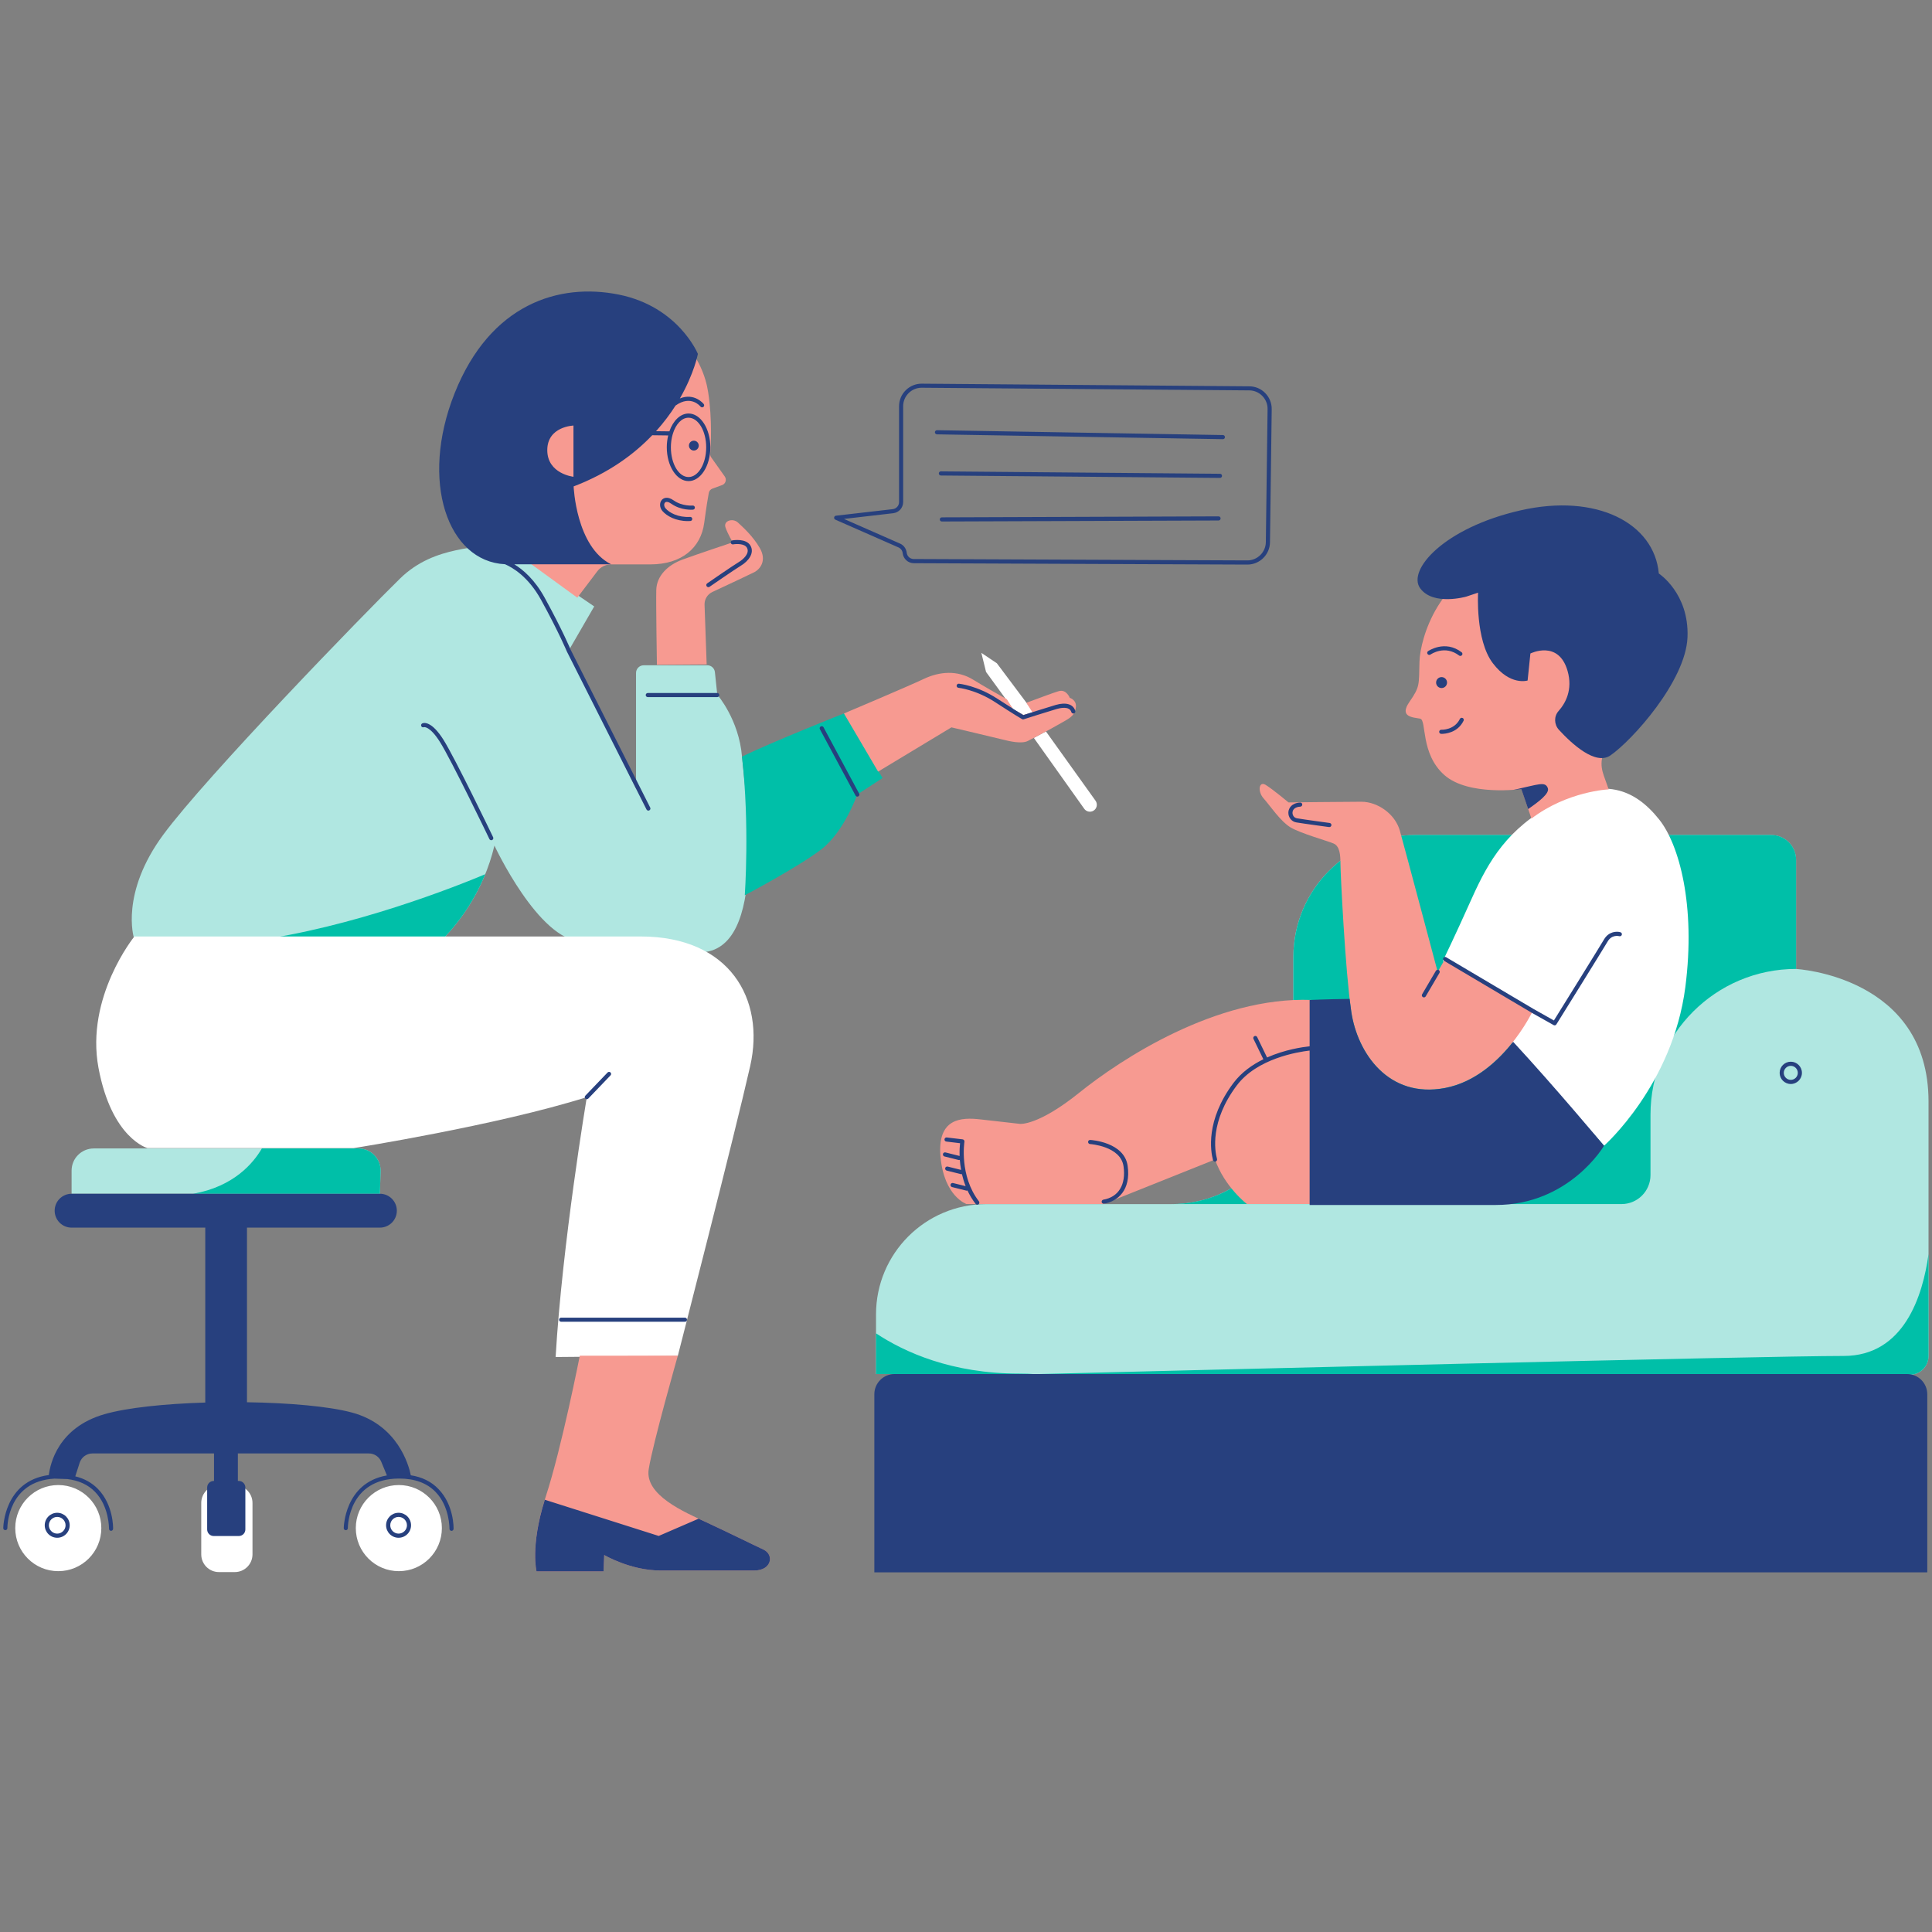
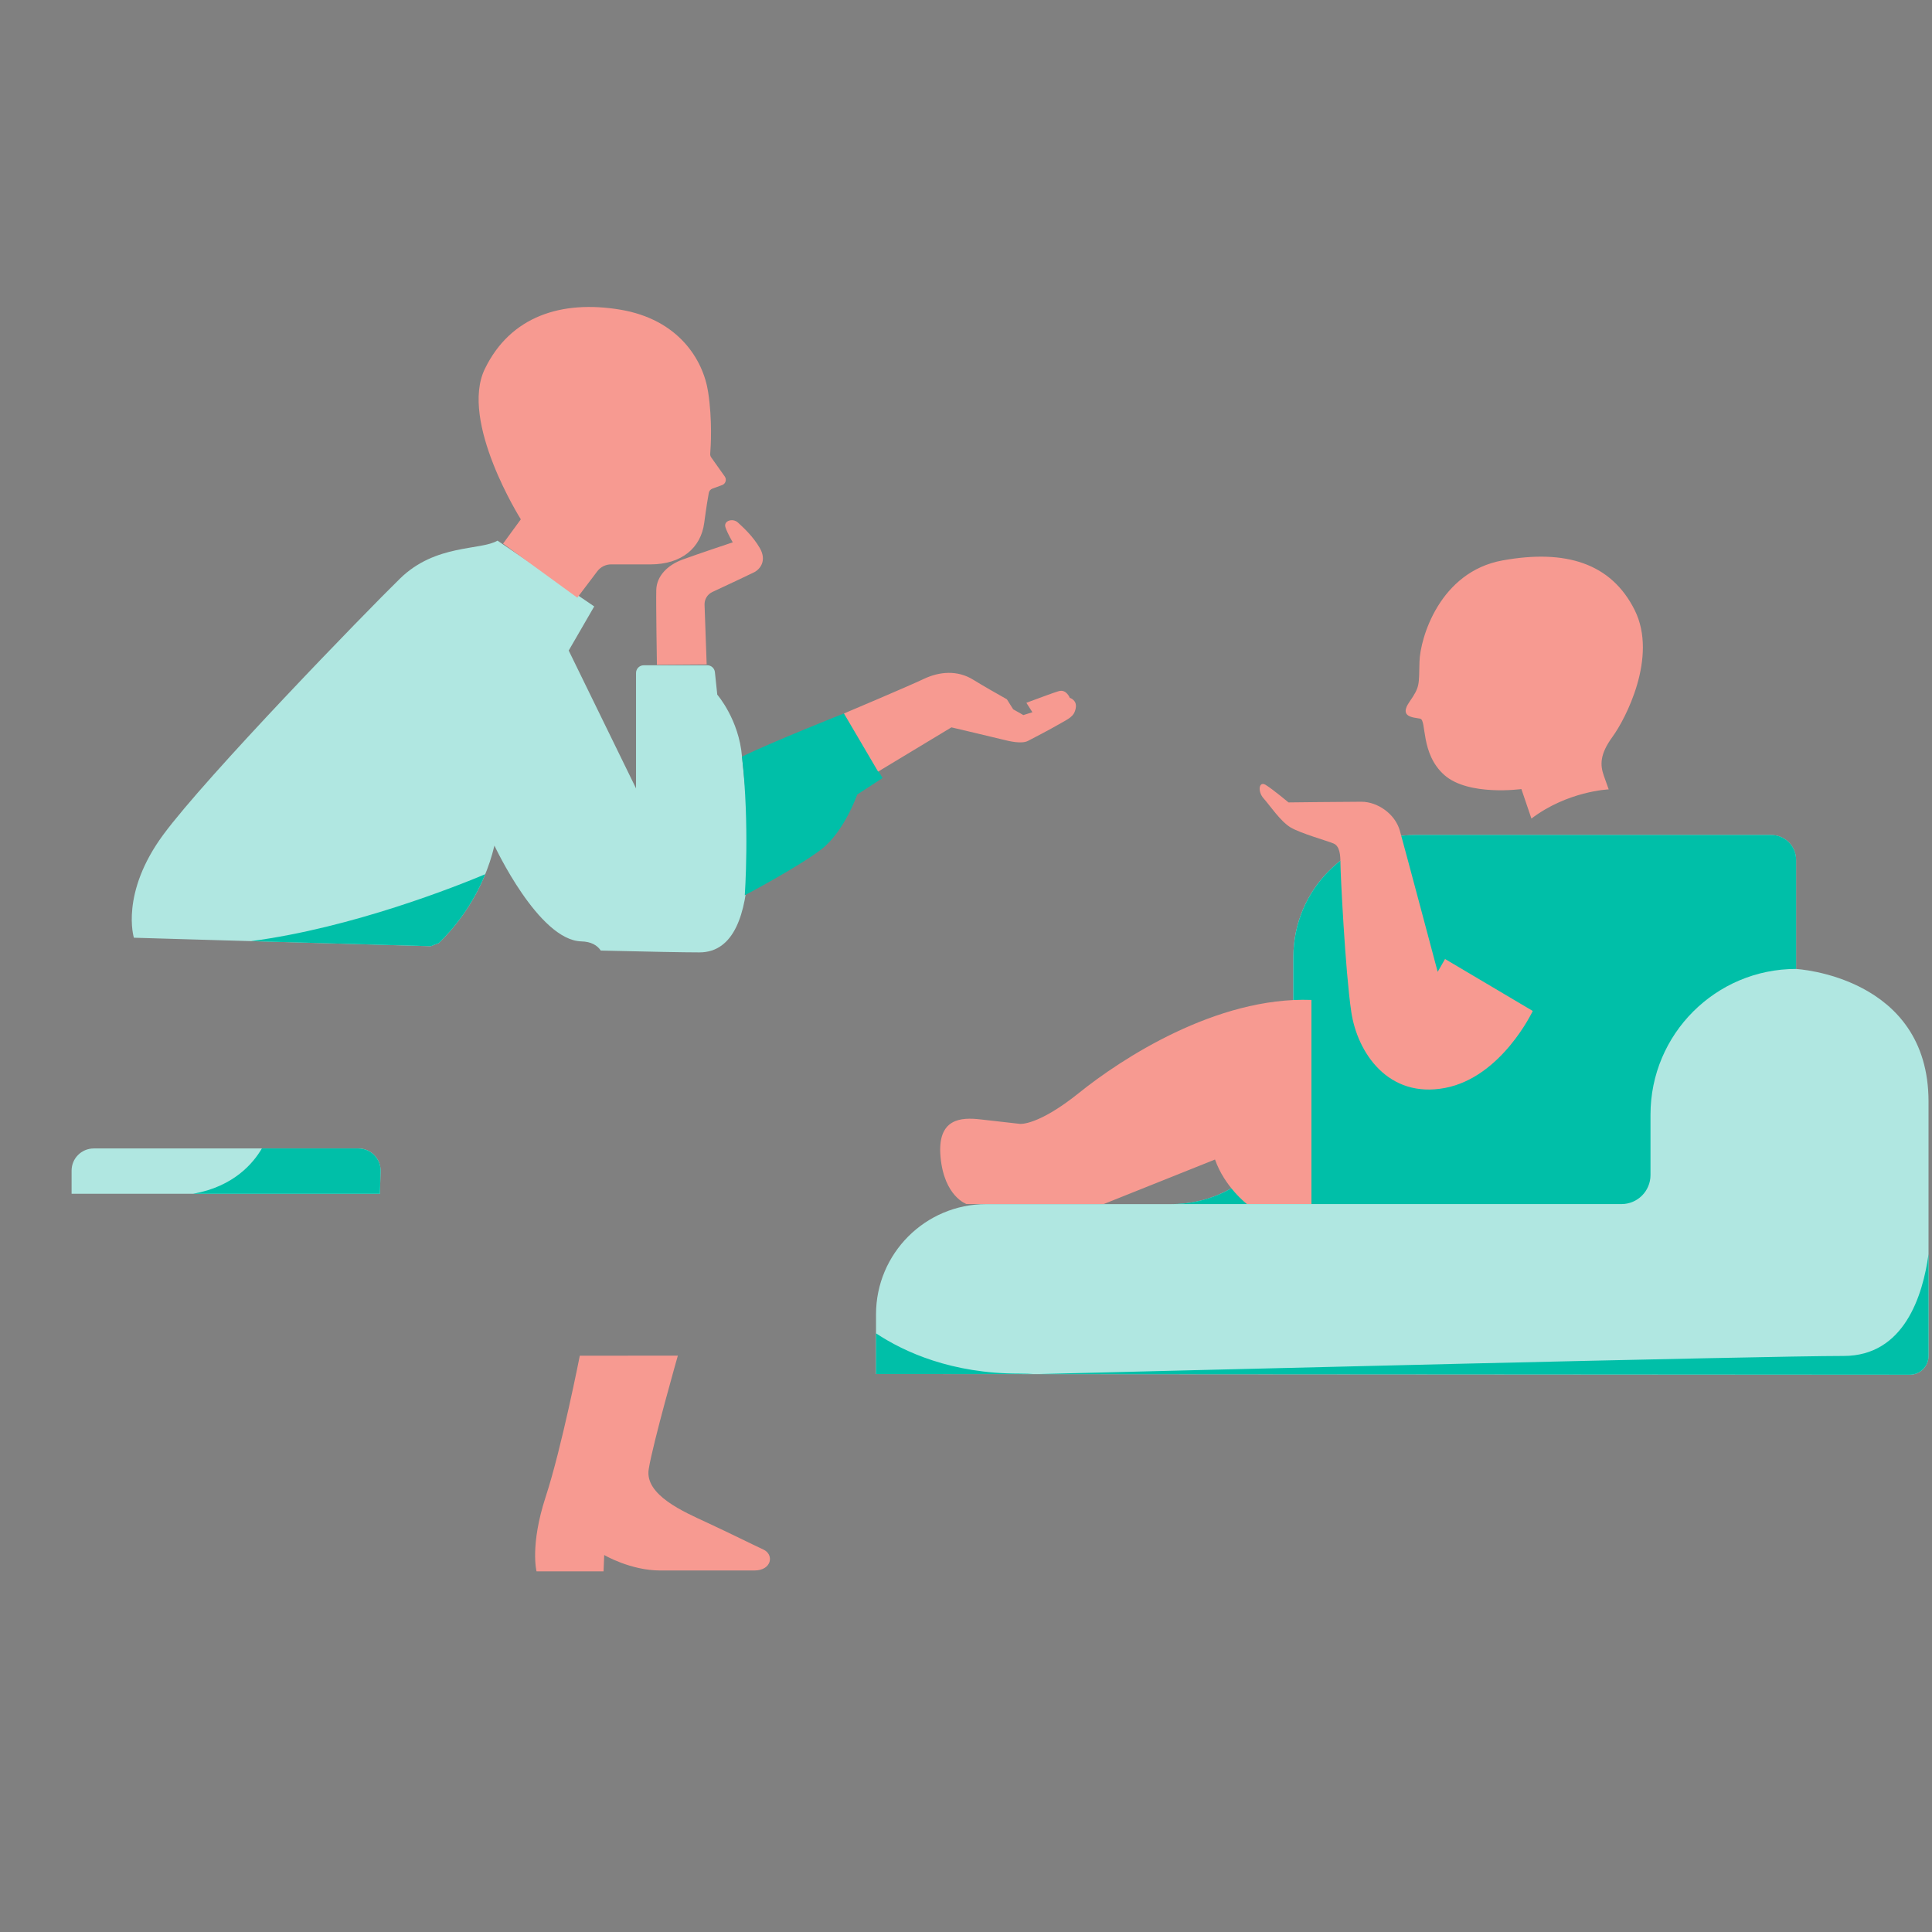
<svg xmlns="http://www.w3.org/2000/svg" width="1080" viewBox="0 0 810 810" height="1080" preserveAspectRatio="xMidYMid meet">
  <rect x="0" y="0" width="810" height="810" fill="#808080" stroke="none" />
  <defs>
    <clipPath id="3dd903df51">
-       <path d="M 6 273 L 708 273 L 708 659.18 L 6 659.18 Z M 6 273 " clip-rule="nonzero" />
-     </clipPath>
+       </clipPath>
    <clipPath id="9cfbb3a749">
-       <path d="M 1 122 L 809 122 L 809 659.18 L 1 659.18 Z M 1 122 " clip-rule="nonzero" />
-     </clipPath>
+       </clipPath>
  </defs>
  <path fill="#b0e7e1" d="M 808.543 461.809 L 808.543 568.535 C 808.543 572.863 805.043 576.367 800.719 576.348 L 375.039 576.07 L 367.277 576.07 L 367.277 551.062 C 367.277 525.527 387.965 504.832 413.484 504.832 L 491.09 504.832 C 519.336 504.832 542.234 481.926 542.234 453.664 L 542.234 401.258 C 542.234 373 565.129 350.09 593.375 350.09 L 742.609 350.09 C 748.355 350.09 753.012 354.746 753.012 360.496 L 753.012 406.246 C 753.027 406.246 808.543 409.234 808.543 461.809 Z M 300.719 291.242 L 299.727 281.793 C 299.562 280.16 298.176 278.922 296.539 278.922 L 269.879 278.922 C 268.113 278.922 266.66 280.355 266.66 282.141 L 266.66 330.535 L 238.434 272.742 L 249.129 254.246 L 208.586 226.664 C 201.453 230.875 182.633 227.969 167.711 242.566 C 152.785 257.168 86.621 325.332 68.461 349.941 C 50.305 374.551 56.133 393.148 56.133 393.148 C 56.133 393.148 119.078 395.016 180.57 396.699 C 181.758 396.238 182.797 395.84 183.988 395.379 C 192.258 387.285 202.66 373.855 207.297 354.516 C 207.297 354.516 225.754 394.223 243.746 394.684 C 247.809 394.785 250.367 396.285 251.887 398.531 C 271.562 398.996 286.734 399.293 293.238 399.293 C 322.754 399.293 312.371 332.766 311.086 317.188 C 309.797 301.629 300.719 291.242 300.719 291.242 Z M 150.277 481.496 L 39.309 481.496 C 34.176 481.496 30.016 485.656 30.016 490.793 L 30.016 500.488 L 159.273 500.488 L 159.57 491.074 C 159.738 485.84 155.527 481.496 150.277 481.496 Z M 150.277 481.496 " fill-opacity="1" fill-rule="nonzero" />
  <path fill="#00bfa8" d="M 679.828 504.816 L 491.105 504.816 C 519.352 504.816 542.25 481.906 542.25 453.648 L 542.25 401.242 C 542.25 372.98 565.148 350.074 593.391 350.074 L 742.629 350.074 C 748.371 350.074 753.027 354.73 753.027 360.48 L 753.027 406.23 C 719.301 406.23 691.98 433.582 691.98 467.309 L 691.98 492.66 C 691.965 499.383 686.531 504.816 679.828 504.816 Z M 353.84 299.105 C 353.84 299.105 324.125 310.879 311.086 317.207 C 314.352 345.762 312.258 375.344 312.258 375.344 C 312.258 375.344 334.723 363.484 344.348 356.086 C 353.973 348.668 359.402 333.109 359.402 333.109 L 370.02 326.191 Z M 772.969 568.488 C 739.309 568.488 495.613 574.566 433.922 576.117 C 432.039 575.969 429.844 575.887 427.27 575.887 C 398.957 575.887 379.164 566.887 367.277 559.008 L 367.277 576.07 L 375.039 576.07 L 433.938 576.102 L 800.719 576.348 C 805.043 576.348 808.543 572.848 808.543 568.535 L 808.543 525.793 C 806.168 543.152 798.344 568.488 772.969 568.488 Z M 180.586 396.699 C 181.773 396.238 182.816 395.84 184.004 395.379 C 190.441 389.086 198.152 379.539 203.434 366.523 C 191.516 371.527 147.734 389.004 105.176 394.586 C 127.117 395.215 153.977 395.973 180.586 396.699 Z M 150.277 481.496 L 109.781 481.496 C 106.184 487.707 97.945 497.484 80.992 500.488 L 159.273 500.488 L 159.57 491.074 C 159.738 485.84 155.527 481.496 150.277 481.496 Z M 150.277 481.496 " fill-opacity="1" fill-rule="nonzero" />
  <g clip-path="url(#3dd903df51)">
-     <path fill="#ffffff" d="M 706.59 413.812 C 701.289 454.902 672.531 480.324 672.531 480.324 L 632.699 435.531 L 604.949 402.828 C 604.949 402.828 609.902 392.652 617.031 376.715 C 624.18 360.777 632.039 347.316 652.078 336.613 C 672.137 325.895 685.129 330.434 695.594 343.551 C 703.996 354.039 710.996 379.59 706.59 413.812 Z M 268.609 392.621 C 231.383 392.621 56.344 392.621 56.344 392.621 C 56.344 392.621 35.758 417.973 41.289 447.688 C 46.836 477.398 61.875 481.363 61.875 481.363 L 148.215 481.363 C 148.215 481.363 208.402 471.848 246.027 459.973 C 246.027 459.973 235.723 521.383 232.949 568.934 L 284.16 568.504 C 284.16 568.504 308.195 475.02 314.535 446.895 C 320.875 418.766 305.836 392.621 268.609 392.621 Z M 411.438 273.719 L 413.402 281.711 L 424.793 297.352 L 429.07 299.781 L 433.312 298.59 L 417.941 278.078 Z M 438.512 306.652 L 433.445 309.375 L 454.574 339.09 C 455.434 340.297 457.066 340.66 458.355 339.949 C 459.875 339.105 460.32 337.125 459.312 335.703 Z M 167.215 622.613 C 157.242 622.613 149.172 630.688 149.172 640.664 C 149.172 650.641 157.242 658.719 167.215 658.719 C 177.188 658.719 185.258 650.641 185.258 640.664 C 185.258 630.707 177.188 622.613 167.215 622.613 Z M 24.434 622.613 C 14.465 622.613 6.391 630.688 6.391 640.664 C 6.391 650.641 14.465 658.719 24.434 658.719 C 34.406 658.719 42.48 650.641 42.48 640.664 C 42.48 630.707 34.406 622.613 24.434 622.613 Z M 98.457 622.711 L 91.773 622.711 C 87.695 622.711 84.375 626.031 84.375 630.109 L 84.375 651.699 C 84.375 655.777 87.695 659.098 91.773 659.098 L 98.457 659.098 C 102.535 659.098 105.855 655.777 105.855 651.699 L 105.855 630.109 C 105.855 626.016 102.535 622.711 98.457 622.711 Z M 98.457 622.711 " fill-opacity="1" fill-rule="nonzero" />
-   </g>
+     </g>
  <path fill="#f79a91" d="M 676.051 308.898 C 670.719 316.215 670.816 320.676 672.402 325.199 C 673.508 328.355 674.449 330.949 674.449 330.949 C 674.449 330.949 657.23 331.656 642.059 343.188 L 637.848 330.816 C 637.848 330.816 615.645 333.902 605.527 324.918 C 595.406 315.918 598.211 301.863 595.406 301.301 C 592.602 300.738 586.41 300.738 590.918 294.266 C 595.406 287.789 594.844 287.227 595.125 277.402 C 595.406 267.559 603.562 239.727 629.977 234.953 C 656.387 230.18 675.504 236.078 685.344 255.766 C 695.164 275.453 681.398 301.598 676.051 308.898 Z M 602.754 407.453 C 602.754 407.453 588.887 355.375 586.906 348.305 C 584.922 341.238 577.578 336.133 570.777 336.133 C 563.992 336.133 540.219 336.414 540.219 336.414 C 540.219 336.414 533.434 330.75 530.594 329.047 C 527.773 327.348 527.195 331.871 529.754 334.715 C 532.297 337.539 536.82 344.344 541.062 346.887 C 545.305 349.43 556.613 352.551 559.172 353.676 C 561.715 354.812 561.992 358.48 561.992 362.164 C 561.992 365.848 563.973 406.891 566.516 424.148 C 569.059 441.41 582.066 460.668 605.84 456.125 C 629.594 451.602 642.621 423.852 642.621 423.852 L 605.84 402.066 Z M 452.477 458.125 C 435.062 472.129 427.602 471.188 427.602 471.188 C 427.602 471.188 419.195 470.246 411.125 469.324 C 403.035 468.383 392.766 468.695 394.336 485.195 C 395.887 501.68 405.215 504.801 405.215 504.801 L 462.746 504.801 L 509.398 486.137 C 513.441 497.648 522.77 504.801 522.77 504.801 L 549.828 504.801 L 549.828 419.227 C 509.859 417.773 469.895 444.117 452.477 458.125 Z M 304.152 221.078 C 305.074 223.836 307.223 227.371 307.223 227.371 C 307.223 227.371 292.496 232.277 286.191 234.59 C 279.898 236.887 275.293 241.492 275.145 247.34 C 274.996 253.172 275.41 278.707 275.41 278.707 L 296.277 278.559 L 295.387 253.566 C 295.301 251.289 296.574 249.176 298.652 248.199 C 304.035 245.688 314.121 240.965 316.121 239.957 C 318.875 238.57 321.484 234.887 318.578 229.816 C 315.656 224.746 311.516 221.062 309.367 219.066 C 307.223 217.098 303.227 218.32 304.152 221.078 Z M 242.047 250.578 L 250.434 239.496 C 251.805 237.68 253.949 236.621 256.211 236.621 L 272.719 236.621 C 285.859 236.621 293.832 229.652 295.238 219.281 C 296.16 212.375 296.82 208.477 297.168 206.645 C 297.316 205.82 297.895 205.156 298.672 204.859 L 302.746 203.375 C 304.219 202.844 304.762 201.062 303.871 199.789 L 298.191 191.781 C 297.879 191.332 297.711 190.789 297.762 190.242 C 298.012 187.172 298.688 176.09 296.902 164.43 C 294.809 150.703 284.375 133.855 259.941 129.809 C 235.508 125.762 214.051 132.5 203.285 154.633 C 192.523 176.766 218.359 217.727 218.359 217.727 L 210.914 227.918 Z M 320.082 649.668 C 315.523 647.551 306.395 642.992 296.559 638.418 C 286.719 633.859 270.227 626.824 271.977 615.941 C 273.727 605.055 284.191 568.355 284.191 568.355 L 243.086 568.387 C 243.086 568.387 235.461 607.152 228.789 627.516 C 222.121 647.898 224.945 658.801 224.945 658.801 L 253.043 658.801 L 253.32 651.945 C 253.32 651.945 264.266 658.438 276.895 658.438 C 289.523 658.438 308.84 658.438 316.219 658.438 C 323.582 658.453 324.637 651.781 320.082 649.668 Z M 420.434 310.07 C 423.258 310.781 428.375 312.02 431.035 310.598 C 433.676 309.18 438.973 306.535 443.578 303.875 C 448.168 301.234 450.297 300.523 450.992 296.988 C 451.703 293.453 448.516 292.578 448.516 292.578 C 448.516 292.578 447.098 288.863 443.926 289.754 C 441.68 290.383 434.598 293.09 430.309 294.645 L 432.848 298.609 L 429.051 299.797 L 424.777 297.371 L 422.137 293.176 C 417.992 290.844 411.984 287.426 408.004 284.965 C 401.418 280.887 393.875 281.512 387.285 284.652 C 380.699 287.789 353.84 299.121 353.84 299.121 L 368.152 323.5 L 398.891 304.949 C 398.875 304.934 417.613 309.359 420.434 310.07 Z M 420.434 310.07 " fill-opacity="1" fill-rule="nonzero" />
  <g clip-path="url(#9cfbb3a749)">
    <path fill="#27407e" d="M 808.016 584.543 L 808.016 659.211 L 366.57 659.211 L 366.57 584.543 C 366.57 579.867 370.367 576.07 375.039 576.07 L 799.547 576.07 C 804.219 576.07 808.016 579.867 808.016 584.543 Z M 549.066 438.668 C 546.098 438.98 538.684 440.039 531.223 443.359 L 527.078 434.805 C 526.863 434.375 526.352 434.191 525.922 434.406 C 525.492 434.621 525.312 435.133 525.527 435.562 L 529.672 444.102 C 525.031 446.383 520.492 449.57 517.125 454.043 C 505.32 469.801 507.582 482.766 508.555 486.367 C 508.656 486.746 509.004 487.012 509.398 487.012 C 509.48 487.012 509.547 486.996 509.629 486.98 C 510.09 486.848 510.355 486.383 510.238 485.922 C 509.316 482.52 507.188 470.215 518.512 455.102 C 527.012 443.773 544.051 441.031 549.066 440.453 L 549.066 505.195 C 549.066 505.195 596.082 505.195 627.051 505.195 C 658.023 505.195 672.5 480.355 672.5 480.355 C 672.5 480.355 651.996 455.797 634.398 436.785 C 628.191 444.68 618.551 453.746 605.855 456.16 C 582.102 460.684 569.074 441.441 566.535 424.184 C 566.301 422.582 566.07 420.766 565.84 418.797 C 555.953 418.914 549.066 419.246 549.066 419.246 Z M 614.738 250.133 L 619.691 248.48 C 619.691 248.48 618.52 268.316 625.832 277.996 C 633.145 287.676 640.457 285.312 640.457 285.312 L 641.629 273.98 C 641.629 273.98 653.434 268.086 657.215 281.297 C 659.477 289.211 656.32 294.844 653.434 298.098 C 651.434 300.344 651.551 303.762 653.582 305.973 C 659.027 311.902 668.918 321.004 675.156 316.727 C 684.121 310.582 706.789 285.559 707.496 267.129 C 708.207 248.711 695.461 240.438 695.461 240.438 C 693.582 219.41 669.496 206.66 637.402 213.992 C 605.293 221.328 589.957 239.031 595.391 246.598 C 600.82 254.145 614.738 250.133 614.738 250.133 Z M 602.094 286.172 C 602.094 287.441 603.117 288.469 604.387 288.469 C 605.656 288.469 606.68 287.441 606.68 286.172 C 606.68 284.898 605.656 283.875 604.387 283.875 C 603.117 283.875 602.094 284.898 602.094 286.172 Z M 612.262 275.008 C 612.523 275.008 612.773 274.891 612.953 274.66 C 613.25 274.277 613.168 273.734 612.789 273.453 C 605.773 268.117 598.789 272.957 598.723 273.008 C 598.328 273.289 598.246 273.816 598.527 274.215 C 598.809 274.609 599.336 274.691 599.73 274.43 C 599.98 274.262 605.758 270.281 611.75 274.84 C 611.898 274.941 612.078 275.008 612.262 275.008 Z M 604.418 307.676 C 605.625 307.676 611.074 307.379 613.613 302.176 C 613.828 301.746 613.648 301.234 613.219 301.02 C 612.789 300.82 612.277 300.988 612.062 301.414 C 609.77 306.125 604.504 305.957 604.289 305.941 C 603.844 305.926 603.414 306.289 603.379 306.766 C 603.363 307.246 603.727 307.641 604.207 307.676 C 604.223 307.676 604.305 307.676 604.418 307.676 Z M 605.426 402.828 L 642.223 424.629 L 651.352 429.766 C 651.484 429.848 651.633 429.883 651.781 429.883 C 652.078 429.883 652.359 429.734 652.523 429.469 C 652.723 429.156 671.871 398.367 674.02 394.719 C 675.801 391.68 678.758 392.473 678.887 392.504 C 679.336 392.637 679.828 392.371 679.961 391.91 C 680.094 391.449 679.828 390.969 679.367 390.836 C 677.863 390.391 674.496 390.457 672.516 393.824 C 670.551 397.16 654.375 423.191 651.484 427.832 L 643.098 423.109 L 606.316 401.324 C 605.906 401.078 605.379 401.207 605.129 401.621 C 604.883 402.051 605.016 402.578 605.426 402.828 Z M 746.125 449.801 C 746.125 447.223 748.223 445.125 750.797 445.125 C 753.375 445.125 755.469 447.223 755.469 449.801 C 755.469 452.375 753.375 454.473 750.797 454.473 C 748.223 454.473 746.125 452.375 746.125 449.801 Z M 747.859 449.801 C 747.859 451.418 749.18 452.738 750.797 452.738 C 752.418 452.738 753.738 451.418 753.738 449.801 C 753.738 448.18 752.418 446.859 750.797 446.859 C 749.18 446.859 747.859 448.18 747.859 449.801 Z M 462.598 502.965 C 462.117 503.051 461.805 503.496 461.887 503.973 C 461.953 504.387 462.332 504.684 462.746 504.684 C 462.797 504.684 462.844 504.684 462.895 504.668 C 468.621 503.66 474.219 498.969 472.766 488.762 C 471.348 478.887 457.68 477.961 457.102 477.926 C 456.621 477.895 456.207 478.258 456.191 478.738 C 456.176 479.215 456.523 479.629 457 479.645 C 457.133 479.66 469.844 480.504 471.051 488.992 C 472.141 496.641 468.984 501.859 462.598 502.965 Z M 399.586 495.996 C 399.105 495.883 398.645 496.16 398.527 496.625 C 398.414 497.086 398.695 497.566 399.156 497.68 L 405.098 499.168 C 405.164 499.184 405.23 499.199 405.312 499.199 C 405.43 499.199 405.512 499.137 405.609 499.102 C 406.504 501.02 407.625 502.918 409.043 504.75 C 409.211 504.965 409.473 505.082 409.738 505.082 C 409.918 505.082 410.102 505.016 410.266 504.898 C 410.645 504.602 410.711 504.059 410.43 503.676 C 402.109 492.875 404.324 478.82 404.34 478.688 C 404.371 478.457 404.324 478.207 404.176 478.027 C 404.043 477.844 403.828 477.715 403.582 477.68 L 396.945 476.887 C 396.48 476.82 396.035 477.168 395.988 477.648 C 395.938 478.125 396.266 478.555 396.746 478.605 L 402.508 479.297 C 402.391 480.355 402.242 482.238 402.324 484.648 L 396.398 483.164 C 395.938 483.047 395.457 483.328 395.344 483.789 C 395.227 484.254 395.508 484.734 395.969 484.848 L 401.914 486.336 C 401.98 486.352 402.062 486.367 402.129 486.367 C 402.227 486.367 402.309 486.301 402.41 486.27 C 402.508 487.574 402.672 489.012 402.953 490.496 L 397.34 489.094 C 396.879 488.977 396.398 489.258 396.285 489.719 C 396.168 490.184 396.449 490.66 396.91 490.777 L 402.855 492.266 C 402.922 492.281 402.984 492.297 403.07 492.297 C 403.152 492.297 403.219 492.246 403.285 492.215 C 403.664 493.867 404.176 495.566 404.852 497.301 Z M 648.926 330.402 C 647.805 327.512 645.227 328.832 634.613 331.16 C 636.609 331.012 637.832 330.848 637.832 330.848 L 640.688 339.207 C 645.129 336.117 649.801 332.633 648.926 330.402 Z M 543.438 344.789 C 546.789 345.352 557.125 346.738 557.223 346.754 C 557.254 346.754 557.305 346.754 557.34 346.754 C 557.766 346.754 558.129 346.441 558.195 346.012 C 558.262 345.531 557.934 345.102 557.453 345.035 C 557.355 345.02 547.035 343.633 543.719 343.07 C 542.449 342.855 541.836 341.668 541.887 340.641 C 541.969 339.207 543.191 338.297 545.156 338.199 C 545.633 338.18 545.996 337.77 545.98 337.289 C 545.965 336.812 545.586 336.449 545.074 336.465 C 541.605 336.645 540.254 338.777 540.152 340.543 C 540.055 342.625 541.457 344.441 543.438 344.789 Z M 596.547 418.039 C 596.676 418.121 596.824 418.156 596.992 418.156 C 597.289 418.156 597.57 418.004 597.734 417.727 L 603.512 407.883 C 603.758 407.469 603.609 406.941 603.199 406.691 C 602.785 406.445 602.258 406.594 602.008 407.004 L 596.23 416.852 C 595.984 417.277 596.133 417.809 596.547 418.039 Z M 320.082 649.668 C 315.523 647.551 306.395 642.992 296.559 638.418 C 295.418 637.891 294.18 637.312 292.891 636.719 L 276.168 643.953 L 228.41 628.773 C 222.27 648.328 224.945 658.801 224.945 658.801 L 253.043 658.801 L 253.32 651.945 C 253.32 651.945 264.266 658.438 276.895 658.438 C 289.523 658.438 308.84 658.438 316.219 658.438 C 323.582 658.453 324.637 651.781 320.082 649.668 Z M 290.895 188.891 C 292.035 188.891 292.957 187.965 292.957 186.824 C 292.957 185.684 292.035 184.762 290.895 184.762 C 289.754 184.762 288.832 185.684 288.832 186.824 C 288.848 187.98 289.754 188.891 290.895 188.891 Z M 281.484 211.219 C 285.578 214.109 290.352 213.695 290.547 213.68 C 291.027 213.629 291.375 213.219 291.324 212.738 C 291.273 212.262 290.879 211.914 290.383 211.961 C 290.332 211.961 286.043 212.324 282.477 209.816 C 279.52 207.734 277.902 209.09 277.488 209.566 C 276.402 210.773 276.5 212.84 277.738 214.258 C 279.555 216.34 283.25 218.469 288.367 218.469 C 288.715 218.469 289.062 218.453 289.426 218.438 C 289.906 218.402 290.266 218.008 290.234 217.527 C 290.203 217.051 289.82 216.668 289.328 216.719 C 284.273 217 280.625 214.953 279.043 213.137 C 278.332 212.309 278.332 211.234 278.777 210.742 C 279.258 210.18 280.262 210.359 281.484 211.219 Z M 307.371 228.23 C 308.641 228 312.176 227.816 313.164 229.652 C 314.453 232.012 311.578 234.559 309.68 235.695 C 307.156 237.215 296.922 244.27 296.492 244.582 C 296.094 244.848 295.996 245.391 296.277 245.789 C 296.441 246.035 296.723 246.168 296.988 246.168 C 297.152 246.168 297.332 246.117 297.48 246.02 C 297.582 245.953 308.098 238.688 310.574 237.199 C 313.824 235.25 316.352 231.914 314.684 228.844 C 312.883 225.555 307.305 226.512 307.074 226.547 C 306.594 226.629 306.297 227.074 306.379 227.555 C 306.445 228 306.906 228.312 307.371 228.23 Z M 349.715 216.934 C 349.781 216.555 350.078 216.242 350.473 216.207 L 374.277 213.465 C 375.797 213.285 376.938 212.012 376.938 210.492 L 376.938 170.324 C 376.938 167.781 377.926 165.387 379.742 163.602 C 381.543 161.82 383.984 160.828 386.477 160.859 L 523.777 161.969 C 526.32 161.984 528.695 162.992 530.461 164.809 C 532.23 166.625 533.203 169.02 533.172 171.562 L 532.445 227.355 C 532.379 232.527 528.137 236.703 522.984 236.703 C 522.969 236.703 522.953 236.703 522.953 236.703 L 383.125 236.125 C 380.715 236.109 378.719 234.309 378.453 231.914 C 378.34 230.855 377.664 229.934 376.688 229.504 L 350.242 217.875 C 349.863 217.711 349.648 217.332 349.715 216.934 Z M 353.84 217.562 L 377.348 227.902 C 378.883 228.578 379.957 230.031 380.137 231.715 C 380.305 233.234 381.574 234.375 383.109 234.375 L 522.934 234.953 C 522.953 234.953 522.953 234.953 522.969 234.953 C 527.176 234.953 530.645 231.535 530.711 227.305 L 531.438 171.512 C 531.469 169.434 530.676 167.484 529.227 165.996 C 527.773 164.512 525.84 163.684 523.762 163.668 L 386.461 162.562 C 386.445 162.562 386.41 162.562 386.395 162.562 C 384.348 162.562 382.418 163.355 380.949 164.809 C 379.477 166.277 378.652 168.227 378.652 170.309 L 378.652 210.477 C 378.652 212.887 376.852 214.902 374.461 215.168 Z M 392.816 182.102 L 512.684 184.133 C 512.684 184.133 512.699 184.133 512.699 184.133 C 513.18 184.133 513.559 183.754 513.559 183.273 C 513.574 182.793 513.18 182.398 512.699 182.398 L 392.832 180.367 C 392.387 180.367 391.957 180.746 391.957 181.227 C 391.957 181.688 392.34 182.086 392.816 182.102 Z M 511.496 198.633 L 394.469 197.625 C 393.988 197.625 393.609 198.008 393.609 198.484 C 393.609 198.965 393.988 199.359 394.469 199.359 L 511.477 200.367 C 511.957 200.367 512.336 199.988 512.336 199.508 C 512.352 199.031 511.973 198.633 511.496 198.633 Z M 510.883 216.488 L 394.863 216.902 C 394.387 216.902 394.004 217.297 394.004 217.777 C 394.004 218.254 394.402 218.637 394.863 218.637 L 510.883 218.223 C 511.363 218.223 511.742 217.824 511.742 217.348 C 511.742 216.867 511.363 216.488 510.883 216.488 Z M 301.574 291.406 C 301.574 290.93 301.195 290.547 300.719 290.547 L 271.582 290.547 C 271.102 290.547 270.723 290.93 270.723 291.406 C 270.723 291.887 271.102 292.266 271.582 292.266 L 300.719 292.266 C 301.195 292.266 301.574 291.887 301.574 291.406 Z M 345.273 304.918 C 345.043 304.488 344.531 304.34 344.102 304.57 C 343.672 304.801 343.523 305.312 343.754 305.742 L 358.68 333.523 C 358.828 333.82 359.141 333.988 359.438 333.988 C 359.57 333.988 359.719 333.953 359.852 333.887 C 360.262 333.656 360.426 333.145 360.195 332.715 Z M 172.234 618.516 C 171.375 614.254 166.77 597.406 147.586 592.223 C 137.93 589.613 121.207 588.16 103.543 587.895 L 103.543 514.691 L 159.273 514.691 C 163.188 514.691 166.375 511.523 166.375 507.59 C 166.375 503.676 163.203 500.488 159.273 500.488 L 30.016 500.488 C 26.102 500.488 22.918 503.66 22.918 507.59 C 22.918 511.504 26.086 514.691 30.016 514.691 L 86.059 514.691 L 86.059 588.027 C 69.254 588.539 53.391 590.141 43.766 592.914 C 24.402 598.496 21.051 613.676 20.473 618.418 C 1.605 620.945 1.371 640.465 1.371 640.664 C 1.371 641.145 1.754 641.523 2.23 641.523 C 2.711 641.523 3.09 641.145 3.09 640.664 C 3.09 639.84 3.32 621.043 22.801 619.922 L 28.215 620.102 C 33.004 620.68 36.898 622.445 39.82 625.438 C 45.828 631.582 45.699 640.812 45.699 640.914 C 45.68 641.391 46.062 641.789 46.539 641.805 C 46.539 641.805 46.555 641.805 46.555 641.805 C 47.02 641.805 47.414 641.426 47.414 640.961 C 47.43 640.551 47.578 630.922 41.059 624.246 C 38.531 621.652 35.348 619.887 31.566 618.961 L 33.398 613.266 C 34.141 610.953 36.305 609.367 38.746 609.367 L 89.727 609.367 L 89.727 620.895 L 89.594 620.895 C 88.09 620.895 86.852 622.117 86.852 623.637 L 86.852 641.242 C 86.852 642.746 88.074 643.984 89.594 643.984 L 100.125 643.984 C 101.629 643.984 102.867 642.762 102.867 641.242 L 102.867 623.637 C 102.867 622.133 101.645 620.895 100.125 620.895 L 99.73 620.895 L 99.73 609.367 L 154.652 609.367 C 156.93 609.367 158.977 610.738 159.836 612.836 L 162.215 618.582 C 144.367 621.672 144.121 640.465 144.121 640.68 C 144.121 641.16 144.5 641.539 144.977 641.539 C 145.457 641.539 145.836 641.16 145.836 640.68 C 145.836 639.84 146.117 619.887 167.398 619.887 C 173.852 619.887 178.953 621.754 182.566 625.453 C 188.578 631.598 188.445 640.828 188.445 640.93 C 188.43 641.406 188.809 641.805 189.285 641.82 C 189.285 641.82 189.305 641.82 189.305 641.82 C 189.766 641.82 190.16 641.441 190.16 640.977 C 190.18 640.566 190.328 630.938 183.805 624.266 C 180.867 621.176 176.973 619.258 172.234 618.516 Z M 185.918 310.137 C 180.883 302.16 177.68 303.02 177.086 303.266 C 176.641 303.449 176.426 303.977 176.609 304.406 C 176.805 304.852 177.285 305.066 177.715 304.867 C 177.73 304.852 180.156 304.258 184.434 311.047 C 189.254 318.676 205.035 351.445 205.184 351.773 C 205.332 352.09 205.645 352.27 205.961 352.27 C 206.094 352.27 206.207 352.238 206.34 352.188 C 206.77 351.973 206.949 351.461 206.754 351.031 C 206.125 349.695 190.773 317.852 185.918 310.137 Z M 211.723 236.555 C 187.734 235.398 175.883 201.887 190.574 164.941 C 205.516 127.348 234.402 118.461 259.465 123.516 C 284.508 128.57 292.594 148.375 292.594 148.375 C 292.594 148.375 291.078 156.551 285.035 167.055 C 291.176 164.543 295.004 169.332 295.039 169.398 C 295.336 169.781 295.27 170.324 294.891 170.605 C 294.727 170.723 294.543 170.785 294.363 170.785 C 294.098 170.785 293.852 170.672 293.684 170.457 C 293.52 170.258 289.625 165.453 283.219 170.043 C 281.008 173.512 278.316 177.145 275.047 180.781 L 280.645 180.844 C 282.18 176.402 285.215 173.363 288.684 173.363 C 293.719 173.363 297.812 179.723 297.812 187.535 C 297.812 195.348 293.719 201.707 288.684 201.707 C 283.648 201.707 279.555 195.348 279.555 187.535 C 279.555 185.785 279.77 184.117 280.148 182.562 L 273.445 182.48 C 265.77 190.508 255.156 198.336 240.496 203.934 C 240.496 203.934 241.469 229.238 256.227 236.59 C 256.227 236.59 239.141 236.59 215.633 236.59 C 219.316 238.836 224.203 243.012 228.395 250.66 C 235.973 264.469 239.223 272.312 239.242 272.395 L 272.605 338.594 C 272.816 339.023 272.652 339.535 272.223 339.75 C 272.094 339.816 271.961 339.852 271.828 339.852 C 271.516 339.852 271.199 339.668 271.051 339.371 L 237.656 273.141 C 237.59 273.008 234.387 265.227 226.859 251.52 C 221.543 241.824 214.973 237.961 211.723 236.555 Z M 282.129 181.754 C 282.129 181.902 282.078 182.02 282.012 182.148 C 281.535 183.785 281.27 185.617 281.27 187.566 C 281.27 194.422 284.59 200.004 288.668 200.004 C 292.742 200.004 296.078 194.422 296.078 187.566 C 296.078 180.715 292.762 175.129 288.668 175.129 C 285.828 175.113 283.367 177.805 282.129 181.754 Z M 229.449 188.723 C 229.449 198.684 240.43 199.891 240.43 199.891 L 240.43 178.418 C 240.43 178.418 229.449 178.766 229.449 188.723 Z M 428.508 301.5 C 428.641 301.582 428.789 301.613 428.938 301.613 C 429.02 301.613 429.117 301.598 429.199 301.566 C 429.301 301.531 439.684 298.211 443.117 297.219 C 444.34 296.875 448.383 295.898 449.16 298.527 C 449.293 298.988 449.77 299.254 450.234 299.105 C 450.695 298.973 450.957 298.492 450.809 298.031 C 449.984 295.223 446.93 294.297 442.621 295.551 C 439.535 296.461 430.918 299.203 429.035 299.797 C 428.047 299.219 424.762 297.238 418.074 292.895 C 409.723 287.461 402.324 286.684 402.012 286.648 C 401.551 286.602 401.121 286.949 401.07 287.426 C 401.023 287.906 401.367 288.316 401.848 288.367 C 401.914 288.367 409.129 289.129 417.133 294.332 C 425.34 299.68 428.375 301.434 428.508 301.5 Z M 234.402 553.293 C 234.402 553.77 234.785 554.152 235.262 554.152 L 287.18 554.152 C 287.66 554.152 288.039 553.77 288.039 553.293 C 288.039 552.812 287.66 552.434 287.18 552.434 L 235.262 552.434 C 234.785 552.434 234.402 552.812 234.402 553.293 Z M 246.652 460.57 L 255.98 450.84 C 256.309 450.492 256.293 449.949 255.945 449.617 C 255.602 449.289 255.055 449.305 254.727 449.652 L 245.398 459.379 C 245.066 459.727 245.086 460.273 245.43 460.602 C 245.598 460.766 245.812 460.848 246.027 460.848 C 246.258 460.832 246.488 460.75 246.652 460.57 Z M 172.332 639.477 C 172.332 642.367 169.988 644.711 167.098 644.711 C 164.211 644.711 161.867 642.367 161.867 639.477 C 161.867 636.586 164.211 634.238 167.098 634.238 C 169.988 634.238 172.332 636.586 172.332 639.477 Z M 170.617 639.477 C 170.617 637.543 169.047 635.973 167.117 635.973 C 165.184 635.973 163.617 637.543 163.617 639.477 C 163.617 641.406 165.184 642.977 167.117 642.977 C 169.047 642.961 170.617 641.391 170.617 639.477 Z M 29.223 639.477 C 29.223 642.367 26.879 644.711 23.988 644.711 C 21.102 644.711 18.758 642.367 18.758 639.477 C 18.758 636.586 21.117 634.238 23.988 634.238 C 26.863 634.238 29.223 636.586 29.223 639.477 Z M 27.488 639.477 C 27.488 637.543 25.922 635.973 23.988 635.973 C 22.059 635.973 20.488 637.543 20.488 639.477 C 20.488 641.406 22.059 642.977 23.988 642.977 C 25.922 642.977 27.488 641.391 27.488 639.477 Z M 27.488 639.477 " fill-opacity="1" fill-rule="nonzero" />
  </g>
</svg>